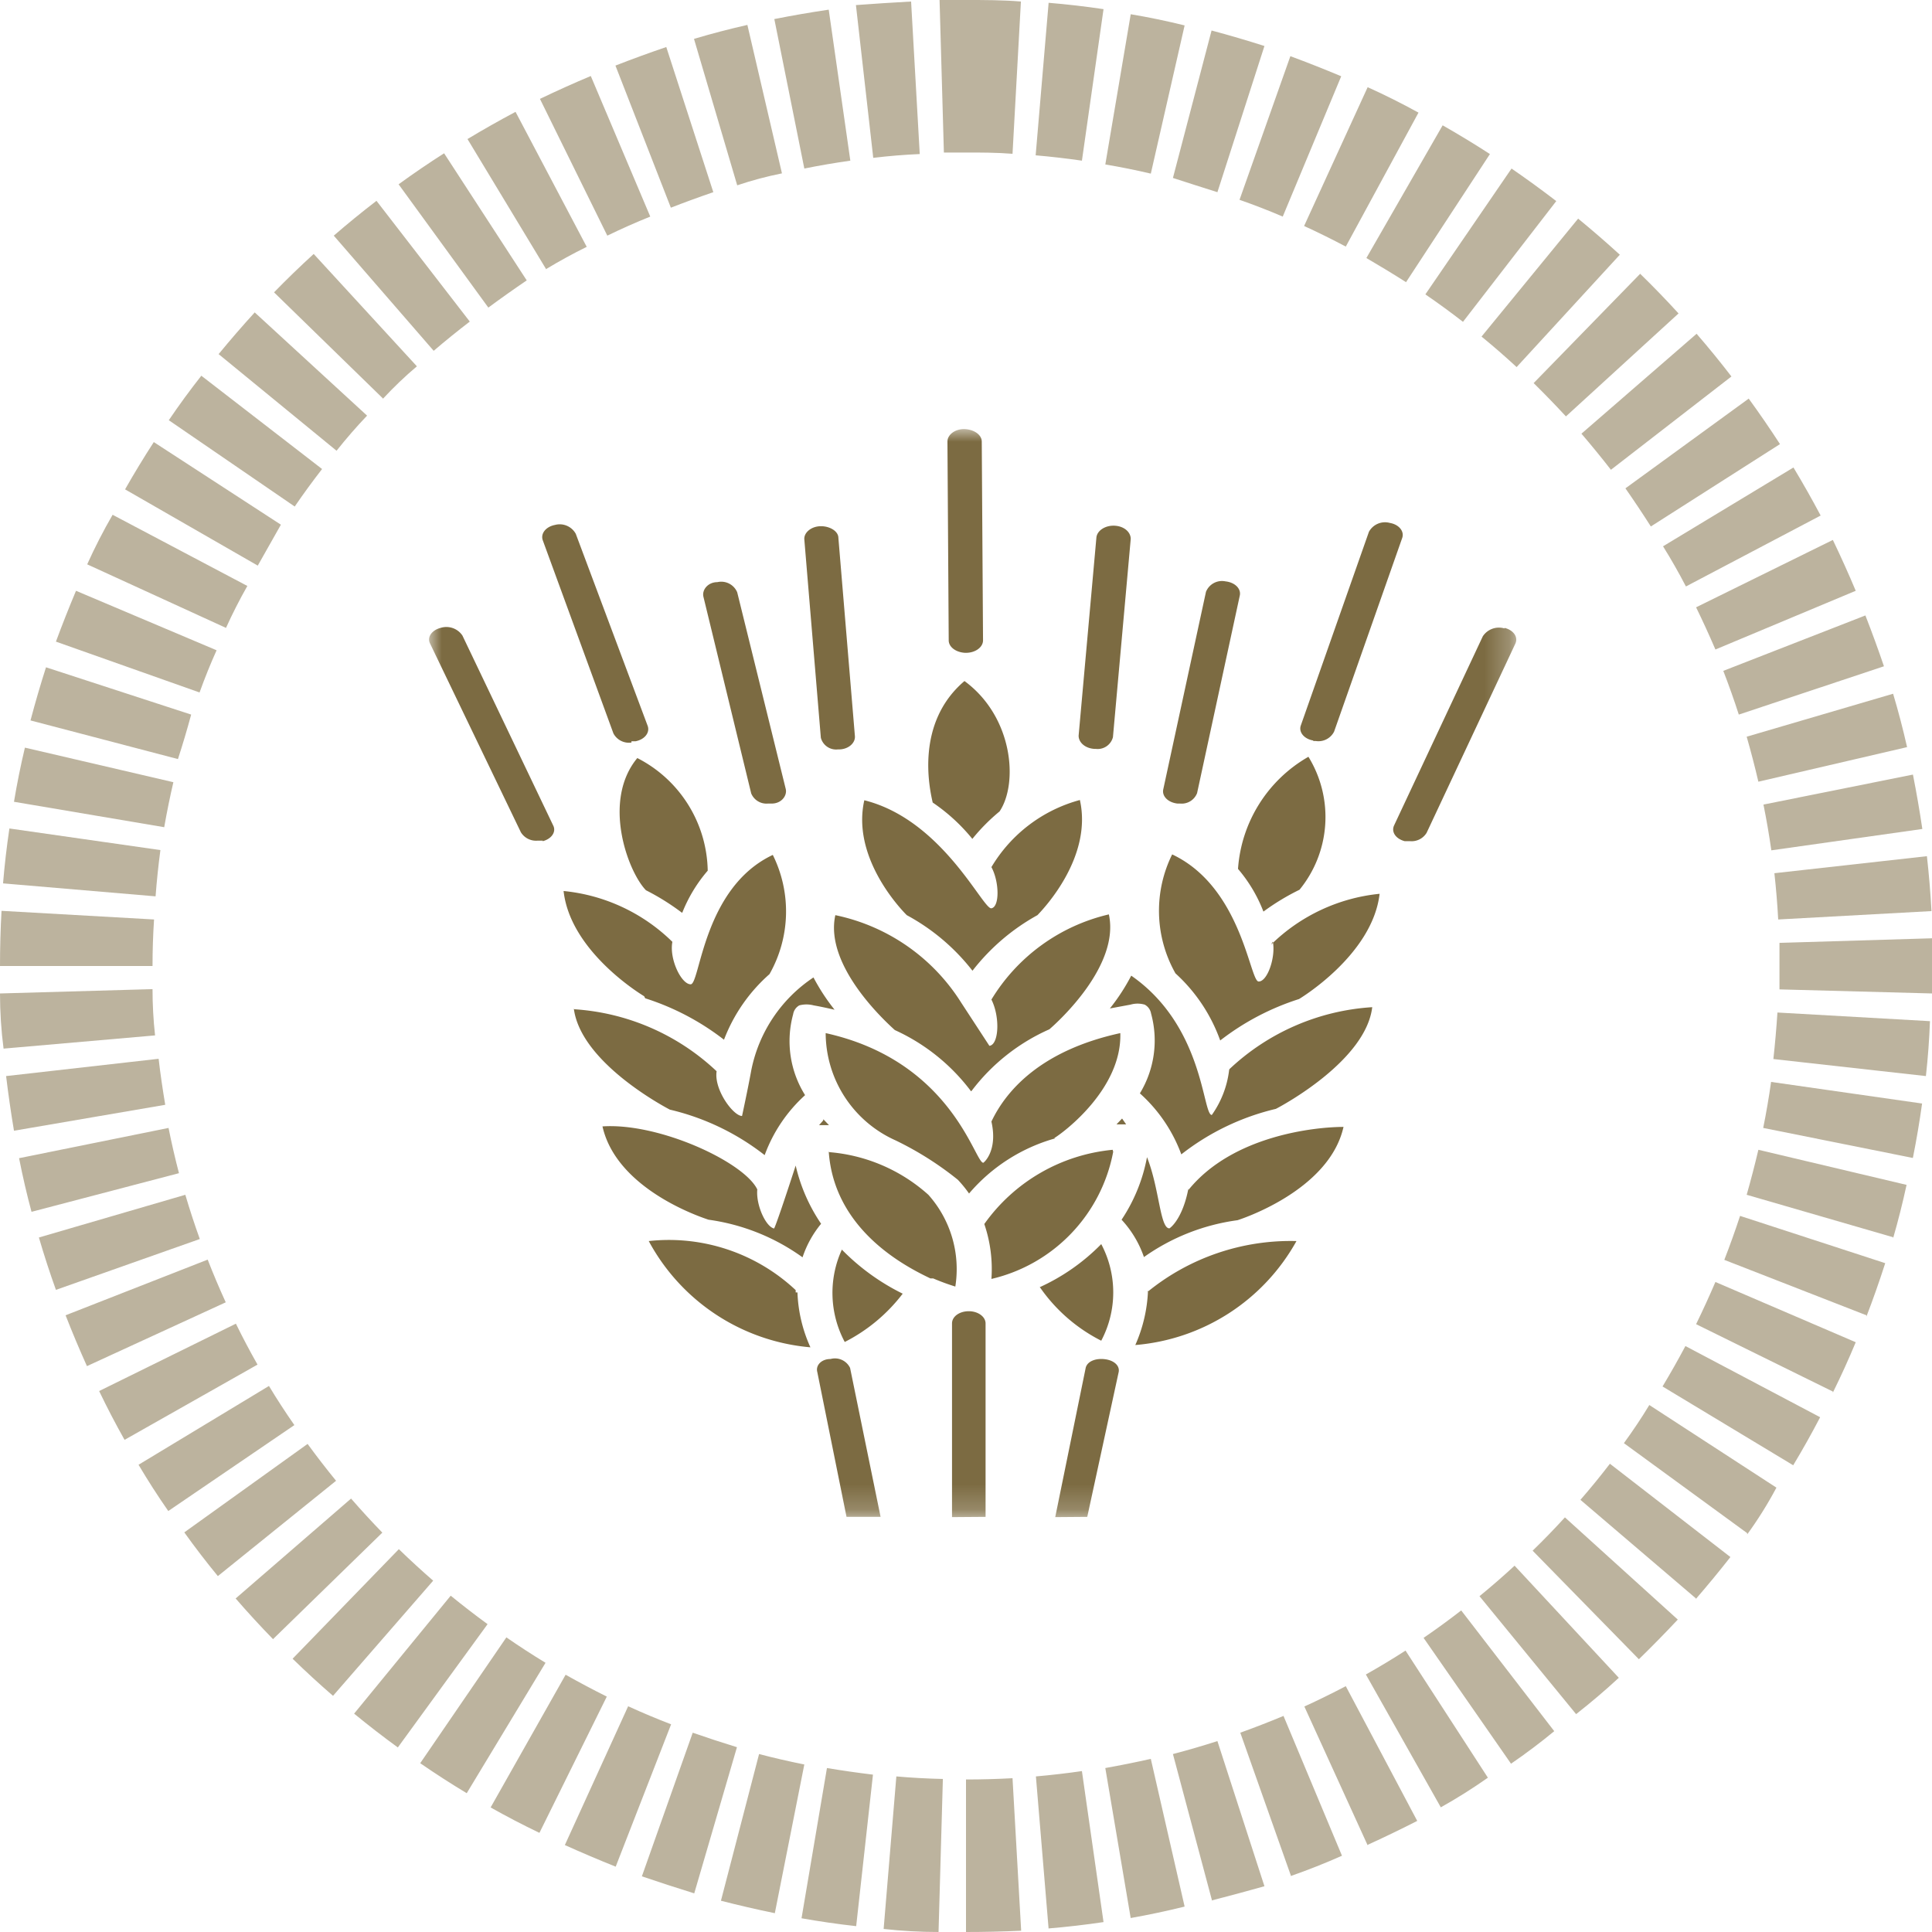
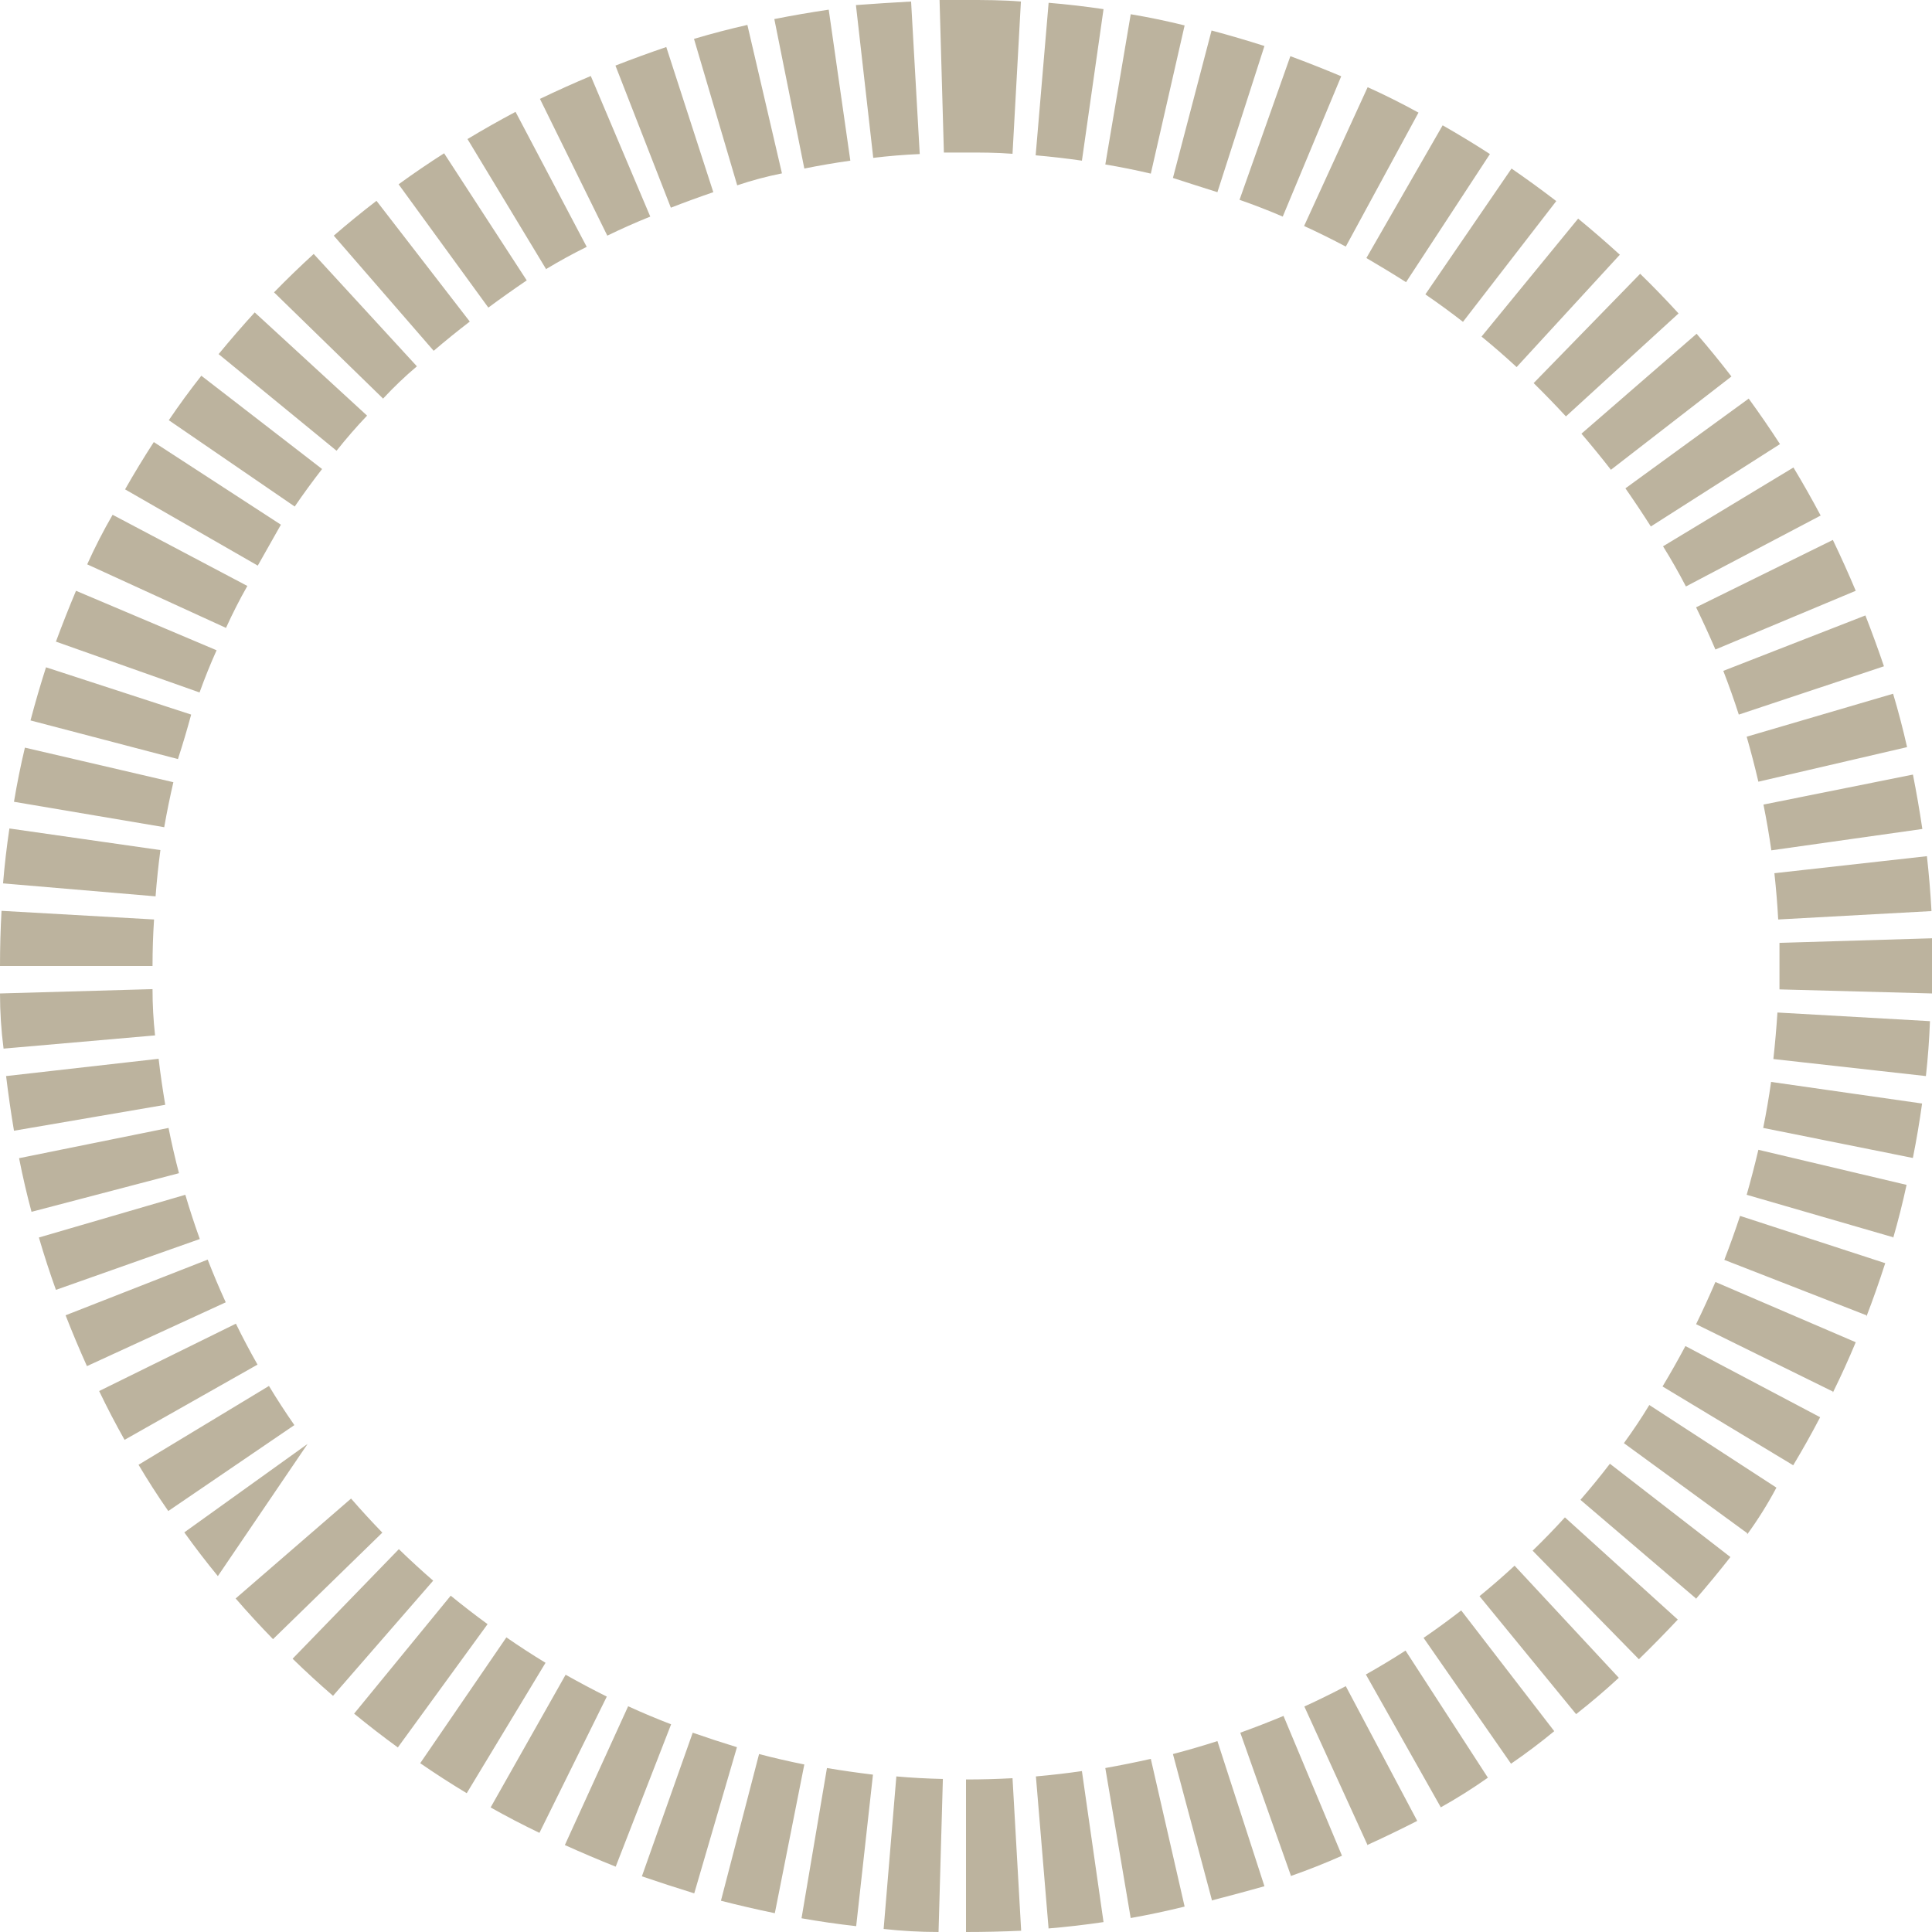
<svg xmlns="http://www.w3.org/2000/svg" data-name="Layer 1" viewBox="0 0 76 76">
  <defs>
    <mask id="a" x="16.88" y="16.88" width="42.75" height="42.79" maskUnits="userSpaceOnUse">
-       <path style="fill:#fff" d="M16.88 59.67h42.75V16.88H16.88v42.79z" />
-     </mask>
+       </mask>
  </defs>
  <g style="mask:url(#a)">
-     <path d="M38.77 59.67v-7.61c0-.26-.29-.48-.66-.48s-.66.21-.66.48v7.62Zm4 0L44 54c.07-.26-.16-.48-.52-.53s-.7.07-.77.33l-1.2 5.88Zm-8.13 0-1.2-5.86a.66.66 0 0 0-.77-.35c-.36 0-.59.25-.52.51l1.15 5.7ZM21.35 33.09c.35-.09.54-.37.41-.62L18.19 25a.76.76 0 0 0-.86-.3c-.35.09-.54.37-.41.62l3.57 7.42a.7.7 0 0 0 .64.33h.22Zm3.49-3.93H25c.36-.07.57-.34.48-.6L22.65 21a.72.72 0 0 0-.82-.35c-.36.07-.57.34-.48.6l2.78 7.6a.69.69 0 0 0 .71.36Zm5.4 2.45h.12c.37 0 .61-.3.55-.57L29 23.3a.68.68 0 0 0-.78-.4c-.37 0-.61.3-.55.57l1.88 7.74a.65.65 0 0 0 .66.4Zm28.94-6.89a.76.76 0 0 0-.85.31l-3.49 7.44c-.12.26.07.53.42.62h.22a.69.69 0 0 0 .64-.33l3.49-7.44c.12-.26-.07-.53-.42-.62Zm-7.52 4.43h.1a.69.69 0 0 0 .72-.37l2.68-7.62c.09-.26-.13-.53-.49-.59a.72.72 0 0 0-.82.35l-2.68 7.62c-.09.26.13.53.49.59Zm-5.35 2.46h.11a.65.65 0 0 0 .67-.41l1.68-7.77c.06-.27-.19-.52-.56-.56a.68.68 0 0 0-.77.41l-1.68 7.77c-.06.27.19.52.56.56Zm-3.2-2.15a.62.62 0 0 0 .67-.46l.7-7.8c0-.27-.26-.5-.63-.52s-.69.19-.72.46l-.7 7.8c0 .27.26.5.63.52ZM38 25.68c.37 0 .67-.22.67-.49l-.05-7.82c0-.27-.31-.48-.68-.49s-.67.22-.67.49l.05 7.82c0 .26.28.47.64.49Zm-5 3.8c.37 0 .65-.25.63-.52l-.65-7.8c0-.27-.35-.47-.71-.46s-.65.25-.63.52l.65 7.8a.62.62 0 0 0 .67.46ZM44.14 44l-.22.23h.38l-.16-.23Zm-3.23 6.64a6.5 6.5 0 0 0 2.41 2.1 4.06 4.06 0 0 0 0-3.8 8.07 8.07 0 0 1-2.43 1.7Zm2.86-5.41a7 7 0 0 0-5.05 2.92 5.48 5.48 0 0 1 .28 2.16 6.34 6.34 0 0 0 4.79-5Zm1.39 5.53a5.83 5.83 0 0 1-.5 2.15A8 8 0 0 0 51 48.82a8.91 8.91 0 0 0-5.86 2Zm4.91-13.72c.12.6-.21 1.58-.56 1.57s-.66-3.71-3.4-5a5 5 0 0 0 .13 4.68A6.54 6.54 0 0 1 48 40.93a10 10 0 0 1 3.1-1.63s2.89-1.72 3.17-4.14a7.09 7.09 0 0 0-4.27 2Zm-1.72 5.06a3.84 3.84 0 0 1-.68 1.76c-.37 0-.3-3.49-3.17-5.48a7.88 7.88 0 0 1-.84 1.29l.81-.15a1 1 0 0 1 .56 0 .49.49 0 0 1 .25.35 4 4 0 0 1-.44 3.14 6 6 0 0 1 1.63 2.4 9.61 9.61 0 0 1 3.72-1.79c.33-.17 3.54-1.92 3.79-4a9 9 0 0 0-5.62 2.44Zm-1.6 4.65C46.51 48 46 48.33 46 48.32c-.37 0-.39-1.57-.88-2.8a6.6 6.6 0 0 1-1 2.46 4.13 4.13 0 0 1 .88 1.47A8.26 8.26 0 0 1 48.68 48s3.6-1.12 4.17-3.67c-1.1 0-4.36.33-6.1 2.48ZM32.6 45.29c.21 3.12 3.06 4.55 4 5h.11a8.94 8.94 0 0 0 .87.32A4.39 4.39 0 0 0 36.52 47a6.64 6.64 0 0 0-3.93-1.68Zm8.87-.52c.37-.22 2.67-1.94 2.6-4.13-3.07.67-4.47 2.21-5.07 3.48.26 1.15-.3 1.62-.32 1.62-.34 0-1.23-4-6.2-5.1a4.64 4.64 0 0 0 2.75 4.22 12.69 12.69 0 0 1 2.45 1.55 4.87 4.87 0 0 1 .44.54 6.9 6.9 0 0 1 3.39-2.17Zm-3.21-6.59A8.33 8.33 0 0 1 40.81 36c.28-.29 2.17-2.3 1.67-4.53A5.81 5.81 0 0 0 39 34.11c.31.57.33 1.56 0 1.62s-1.92-3.48-5-4.25c-.5 2.22 1.37 4.22 1.67 4.52a8.22 8.22 0 0 1 2.58 2.18ZM26.84 35.9a5.79 5.79 0 0 1 1-1.65 5.07 5.07 0 0 0-2.77-4.43c-1.4 1.69-.37 4.47.34 5.2a9.35 9.35 0 0 1 1.41.88Zm11.39 7a7.78 7.78 0 0 1 3.05-2.41c.36-.31 2.78-2.51 2.34-4.52A7.36 7.36 0 0 0 39 39.32c.35.7.29 1.78-.08 1.82l-1.11-1.7A7.69 7.69 0 0 0 32.86 36c-.44 2 2 4.21 2.34 4.52a7.76 7.76 0 0 1 3 2.41ZM51.12 35a4.52 4.52 0 0 0 .35-5.23 5.52 5.52 0 0 0-2.77 4.41 5.76 5.76 0 0 1 1 1.68 9.19 9.19 0 0 1 1.42-.86Zm-12.87-2a7.5 7.5 0 0 1 1.07-1.08c.74-1.1.54-3.72-1.38-5.13-1.94 1.65-1.38 4.21-1.25 4.78A7.22 7.22 0 0 1 38.25 33ZM31.3 50.75a7.29 7.29 0 0 0-5.78-1.93A8 8 0 0 0 31.88 53a5.7 5.7 0 0 1-.51-2.16h-.07Zm-.81-2.42c-.33 0-.76-.9-.7-1.54-.51-1.07-3.85-2.63-6.09-2.48.58 2.57 4.13 3.65 4.17 3.67a8.26 8.26 0 0 1 3.7 1.48 4.11 4.11 0 0 1 .73-1.32 6.79 6.79 0 0 1-1-2.29c-.35 1.08-.82 2.49-.86 2.49Zm-5.11-9.06a10 10 0 0 1 3.1 1.63 6.54 6.54 0 0 1 1.79-2.58 5 5 0 0 0 .13-4.69c-2.74 1.29-2.86 5.09-3.23 5.09s-.85-1-.72-1.67a7.09 7.09 0 0 0-4.28-2c.27 2.42 3.14 4.12 3.17 4.14Zm7 4.81-.16.18h.39l-.22-.23Zm.74 5.07a4.1 4.1 0 0 0 .11 3.64 6.67 6.67 0 0 0 2.28-1.9 8.76 8.76 0 0 1-2.39-1.73ZM22.57 39.7a9 9 0 0 1 5.62 2.44c-.11.73.66 1.76 1 1.76 0 0 .23-1.06.36-1.78A5.72 5.72 0 0 1 32 38.45a8 8 0 0 0 .83 1.27c-.27-.06-.53-.12-.82-.17a1.1 1.1 0 0 0-.57 0 .49.49 0 0 0-.24.35 4 4 0 0 0 .47 3.18 5.94 5.94 0 0 0-1.59 2.36 9.62 9.62 0 0 0-3.73-1.79c-.4-.21-3.54-1.93-3.78-4Z" style="fill:#7c6b42" />
-   </g>
-   <path d="M38 76v-6q.92 0 1.83-.05l.34 6Q39.09 76 38 76Zm-1.08 0q-1.09 0-2.16-.12l.5-6q.91.08 1.83.1Zm4.33-.12-.5-6q.91-.08 1.81-.21l.85 5.94q-1.08.16-2.16.25Zm-7.57-.11q-1.08-.12-2.15-.31l1-5.91q.9.15 1.81.26Zm10.8-.31-1-5.91q.9-.16 1.79-.36L46.6 75q-1.05.26-2.12.45Zm-14-.2q-1.07-.22-2.12-.49l1.5-5.77q.88.23 1.78.41Zm17.2-.49L46.14 69q.88-.23 1.75-.51l1.85 5.71q-1.03.29-2.08.56Zm-20.37-.29q-1-.31-2.06-.67l2-5.65q.86.3 1.74.57Zm23.48-.67-2-5.65q.86-.31 1.7-.66l2.3 5.5q-.99.44-2.02.8Zm-26.57-.38q-1-.4-2-.85l2.49-5.46q.83.38 1.69.71Zm29.58-.84-2.49-5.46q.83-.38 1.63-.8l2.81 5.3q-.98.5-1.97.95Zm-32.58-.49q-1-.48-1.92-1l2.95-5.22q.8.45 1.62.86Zm35.46-1-2.95-5.23q.8-.45 1.56-.94l3.24 5q-.91.64-1.86 1.17Zm-38.32-.56q-.93-.56-1.83-1.18l3.39-4.95q.75.52 1.54 1Zm41.08-1.16L56 64.43q.76-.52 1.48-1.08l3.66 4.75q-.81.67-1.7 1.28Zm-43.79-.64q-.88-.64-1.72-1.33l3.8-4.64q.71.58 1.45 1.12ZM62 67.43l-3.8-4.64q.71-.58 1.38-1.2l4.1 4.41q-.8.74-1.68 1.43Zm-48.9-.72q-.82-.71-1.59-1.46l4.18-4.31q.66.64 1.35 1.24Zm51.37-1.44L60.29 61q.65-.63 1.27-1.31L66 63.71q-.75.8-1.53 1.56Zm-53.73-.79q-.76-.78-1.47-1.6l4.54-3.93q.6.69 1.23 1.34Zm56-1.58L62.17 59q.6-.69 1.16-1.42l4.74 3.67q-.65.83-1.36 1.65ZM8.57 62q-.69-.84-1.32-1.72l4.85-3.48q.54.74 1.12 1.45Zm60.16-1.69-4.85-3.54q.54-.74 1-1.5l5 3.25q-.51.96-1.15 1.84Zm-62.11-.87q-.62-.89-1.17-1.82l5.13-3.1q.47.78 1 1.54Zm63.92-1.8-5.14-3.1q.47-.78.9-1.59l5.3 2.8q-.5.96-1.06 1.89Zm-65.64-1q-.53-.94-1-1.92l5.38-2.65q.4.82.85 1.61Zm67.2-1.9-5.38-2.65q.4-.82.76-1.66L73 52.8q-.42 1.01-.9 1.98Zm-68.68-1q-.45-1-.84-2l5.59-2.19q.33.85.71 1.68Zm70-2-5.59-2.18q.33-.85.62-1.73l5.71 1.86q-.35 1.09-.74 2.1Zm-71.22-1q-.36-1-.67-2.06L7.29 47q.26.88.57 1.74Zm72.27-2.07L68.71 47q.25-.88.46-1.77L75 46.61q-.23 1.06-.53 2.1Zm-73.23-1q-.27-1-.49-2.11l5.88-1.19q.18.9.41 1.78Zm74-2.12-5.88-1.18q.18-.89.31-1.81l5.94.85q-.15 1.08-.36 2.13ZM.55 44.48q-.18-1.07-.31-2.15l6-.68c.07.61.16 1.21.26 1.81Zm75.21-2.15-6-.67q.1-.91.16-1.83l6 .34q-.04 1.09-.16 2.16ZM.14 41.25Q0 40.17 0 39.08l6-.17q0 .92.1 1.82ZM76 39.08l-6-.16v-1.83l6-.18v2.17ZM6 38H0q0-1.09.06-2.17l6 .34Q6 37.08 6 38Zm63.95-1.83q-.05-.92-.15-1.82l6-.67q.12 1.07.18 2.16Zm-63.83-.91-6-.51q.09-1.09.25-2.16l5.94.85q-.12.9-.19 1.82Zm63.56-1.81q-.13-.91-.31-1.8l5.88-1.18q.21 1.06.37 2.14Zm-63.22-.91-5.91-1q.18-1.08.43-2.13l5.84 1.36q-.2.86-.36 1.77Zm62.71-1.79q-.21-.9-.46-1.77l5.76-1.69q.3 1 .55 2.1ZM7 29.86l-5.8-1.52q.28-1.06.61-2.09l5.71 1.86Q7.28 29 7 29.86Zm61.4-1.75q-.28-.87-.61-1.72l5.59-2.18q.39 1 .73 2Zm-60.55-.87-5.65-2q.37-1 .79-2l5.53 2.34q-.36.8-.67 1.66Zm59.63-1.69q-.36-.84-.76-1.66l5.38-2.65q.48 1 .9 2ZM8.89 24.7l-5.46-2.5q.45-1 1-1.95l5.3 2.8q-.46.81-.84 1.65Zm57.43-1.63q-.42-.81-.9-1.58l5.13-3.1q.56.93 1.07 1.89Zm-56.18-.82-5.22-3q.54-.95 1.13-1.86l5 3.25q-.46.82-.91 1.61Zm54.8-1.54q-.49-.77-1-1.5l4.85-3.53q.64.88 1.23 1.79Zm-53.34-.78-4.96-3.4q.61-.9 1.28-1.75l4.75 3.67q-.56.72-1.08 1.48Zm51.77-1.45q-.56-.72-1.16-1.42l4.53-3.93q.71.82 1.37 1.68Zm-50.12-.74L8.6 13.93q.69-.84 1.42-1.64l4.42 4.06q-.62.65-1.2 1.38Zm48.35-1.36q-.62-.67-1.27-1.31l4.19-4.3q.78.76 1.51 1.56Zm-46.52-.69-4.3-4.19q.76-.78 1.56-1.51l4.06 4.42q-.7.59-1.34 1.28Zm44.58-1.25q-.67-.62-1.38-1.2l3.8-4.64q.84.69 1.64 1.42Zm-42.6-.64-3.93-4.53q.82-.71 1.68-1.37l3.67 4.75q-.73.56-1.42 1.15Zm40.49-1.14q-.72-.56-1.48-1.08l3.39-4.95q.9.62 1.76 1.28Zm-38.34-.56-3.53-4.85q.88-.64 1.79-1.22l3.25 5q-.78.53-1.51 1.07Zm36.1-1q-.77-.49-1.56-.95l3-5.22q.95.54 1.86 1.13Zm-33.82-.5-3.1-5.13q.93-.56 1.89-1.07l2.8 5.31q-.81.4-1.59.87Zm31.45-.9q-.81-.43-1.64-.81l2.5-5.46q1 .45 2 1Zm-29.05-.43-2.65-5.38q1-.48 2-.9l2.34 5.53q-.87.35-1.69.75Zm26.57-.75q-.84-.36-1.7-.66l2-5.65q1 .37 2 .79Zm-24.07-.35-2.18-5.59q1-.39 2-.73l1.85 5.71q-.82.28-1.67.61Zm21.5-.61Q47 7.28 46.14 7l1.52-5.8q1.05.28 2.08.61ZM29 7.29l-1.7-5.76q1-.3 2.1-.55l1.36 5.84q-.9.18-1.76.47Zm16.27-.46q-.89-.21-1.79-.36l1-5.91q1.07.18 2.12.44Zm-13.63-.2L30.46.75Q31.52.54 32.6.38l.85 5.94q-.92.13-1.81.31Zm10.92-.31q-.9-.13-1.82-.21l.51-6q1.09.09 2.16.25Zm-8.21-.12-.68-6q1.08-.08 2.17-.14l.34 6q-.92.04-1.83.15Zm5.48-.15C39.21 6 38.58 6 38 6h-.87l-.17-6H38c.72 0 1.44 0 2.16.06Z" style="opacity:.51;fill:#7c6b42" />
+     </g>
+   <path d="M38 76v-6q.92 0 1.83-.05l.34 6Q39.09 76 38 76Zm-1.08 0q-1.09 0-2.16-.12l.5-6q.91.08 1.83.1Zm4.33-.12-.5-6q.91-.08 1.81-.21l.85 5.94q-1.08.16-2.16.25Zm-7.57-.11q-1.08-.12-2.15-.31l1-5.91q.9.15 1.81.26Zm10.8-.31-1-5.91q.9-.16 1.79-.36L46.6 75q-1.05.26-2.12.45Zm-14-.2q-1.07-.22-2.12-.49l1.5-5.77q.88.23 1.78.41Zm17.2-.49L46.14 69q.88-.23 1.75-.51l1.85 5.71q-1.03.29-2.08.56Zm-20.37-.29q-1-.31-2.06-.67l2-5.65q.86.3 1.74.57Zm23.48-.67-2-5.65q.86-.31 1.7-.66l2.3 5.5q-.99.44-2.02.8Zm-26.57-.38q-1-.4-2-.85l2.49-5.46q.83.38 1.69.71Zm29.58-.84-2.49-5.46q.83-.38 1.63-.8l2.81 5.3q-.98.5-1.97.95Zm-32.58-.49q-1-.48-1.92-1l2.95-5.22q.8.45 1.62.86Zm35.46-1-2.95-5.23q.8-.45 1.56-.94l3.24 5q-.91.64-1.86 1.17Zm-38.32-.56q-.93-.56-1.83-1.18l3.39-4.95q.75.52 1.54 1Zm41.08-1.16L56 64.43q.76-.52 1.48-1.08l3.66 4.75q-.81.67-1.7 1.28Zm-43.79-.64q-.88-.64-1.72-1.33l3.8-4.64q.71.58 1.45 1.12ZM62 67.43l-3.8-4.64q.71-.58 1.38-1.2l4.1 4.41q-.8.74-1.68 1.43Zm-48.9-.72q-.82-.71-1.59-1.46l4.18-4.31q.66.64 1.35 1.24Zm51.37-1.44L60.29 61q.65-.63 1.27-1.31L66 63.71q-.75.8-1.53 1.56Zm-53.73-.79q-.76-.78-1.47-1.6l4.54-3.93q.6.69 1.23 1.34Zm56-1.58L62.17 59q.6-.69 1.16-1.42l4.74 3.67q-.65.83-1.36 1.65ZM8.57 62q-.69-.84-1.32-1.72l4.85-3.48Zm60.16-1.69-4.85-3.54q.54-.74 1-1.5l5 3.25q-.51.96-1.15 1.84Zm-62.11-.87q-.62-.89-1.17-1.82l5.13-3.1q.47.78 1 1.54Zm63.92-1.8-5.14-3.1q.47-.78.9-1.59l5.3 2.8q-.5.96-1.06 1.89Zm-65.64-1q-.53-.94-1-1.92l5.38-2.65q.4.82.85 1.61Zm67.2-1.9-5.38-2.65q.4-.82.76-1.66L73 52.8q-.42 1.01-.9 1.98Zm-68.68-1q-.45-1-.84-2l5.59-2.19q.33.85.71 1.68Zm70-2-5.59-2.18q.33-.85.62-1.73l5.71 1.86q-.35 1.09-.74 2.1Zm-71.22-1q-.36-1-.67-2.06L7.29 47q.26.88.57 1.74Zm72.27-2.07L68.71 47q.25-.88.46-1.77L75 46.61q-.23 1.06-.53 2.1Zm-73.23-1q-.27-1-.49-2.11l5.88-1.19q.18.9.41 1.78Zm74-2.12-5.88-1.18q.18-.89.31-1.81l5.94.85q-.15 1.08-.36 2.13ZM.55 44.48q-.18-1.07-.31-2.15l6-.68c.07.61.16 1.21.26 1.81Zm75.21-2.15-6-.67q.1-.91.16-1.83l6 .34q-.04 1.09-.16 2.16ZM.14 41.25Q0 40.17 0 39.08l6-.17q0 .92.1 1.82ZM76 39.08l-6-.16v-1.83l6-.18v2.17ZM6 38H0q0-1.09.06-2.17l6 .34Q6 37.08 6 38Zm63.95-1.83q-.05-.92-.15-1.82l6-.67q.12 1.07.18 2.16Zm-63.83-.91-6-.51q.09-1.09.25-2.16l5.94.85q-.12.9-.19 1.82Zm63.56-1.81q-.13-.91-.31-1.8l5.88-1.18q.21 1.06.37 2.14Zm-63.22-.91-5.91-1q.18-1.08.43-2.13l5.84 1.36q-.2.86-.36 1.77Zm62.71-1.79q-.21-.9-.46-1.77l5.76-1.69q.3 1 .55 2.1ZM7 29.86l-5.8-1.52q.28-1.06.61-2.09l5.71 1.86Q7.28 29 7 29.86Zm61.4-1.75q-.28-.87-.61-1.72l5.59-2.18q.39 1 .73 2Zm-60.55-.87-5.65-2q.37-1 .79-2l5.53 2.34q-.36.8-.67 1.66Zm59.63-1.69q-.36-.84-.76-1.66l5.38-2.65q.48 1 .9 2ZM8.89 24.7l-5.46-2.5q.45-1 1-1.95l5.3 2.8q-.46.81-.84 1.65Zm57.43-1.63q-.42-.81-.9-1.58l5.13-3.1q.56.93 1.07 1.89Zm-56.18-.82-5.22-3q.54-.95 1.13-1.86l5 3.25q-.46.82-.91 1.61Zm54.8-1.54q-.49-.77-1-1.5l4.85-3.53q.64.88 1.23 1.79Zm-53.34-.78-4.96-3.4q.61-.9 1.28-1.75l4.75 3.67q-.56.72-1.08 1.48Zm51.77-1.45q-.56-.72-1.16-1.42l4.53-3.93q.71.82 1.37 1.68Zm-50.12-.74L8.6 13.93q.69-.84 1.42-1.64l4.42 4.06q-.62.65-1.2 1.38Zm48.35-1.36q-.62-.67-1.27-1.31l4.19-4.3q.78.76 1.51 1.56Zm-46.52-.69-4.3-4.19q.76-.78 1.56-1.51l4.06 4.42q-.7.59-1.34 1.28Zm44.58-1.25q-.67-.62-1.38-1.2l3.8-4.64q.84.69 1.64 1.42Zm-42.6-.64-3.93-4.53q.82-.71 1.68-1.37l3.67 4.75q-.73.56-1.42 1.15Zm40.49-1.14q-.72-.56-1.48-1.08l3.39-4.95q.9.62 1.76 1.28Zm-38.34-.56-3.53-4.85q.88-.64 1.79-1.22l3.25 5q-.78.53-1.51 1.07Zm36.1-1q-.77-.49-1.56-.95l3-5.22q.95.54 1.86 1.13Zm-33.82-.5-3.1-5.13q.93-.56 1.89-1.07l2.8 5.31q-.81.4-1.59.87Zm31.45-.9q-.81-.43-1.64-.81l2.5-5.46q1 .45 2 1Zm-29.05-.43-2.65-5.38q1-.48 2-.9l2.34 5.53q-.87.35-1.69.75Zm26.57-.75q-.84-.36-1.7-.66l2-5.65q1 .37 2 .79Zm-24.07-.35-2.18-5.59q1-.39 2-.73l1.85 5.71q-.82.28-1.67.61Zm21.5-.61Q47 7.28 46.14 7l1.52-5.8q1.05.28 2.08.61ZM29 7.29l-1.7-5.76q1-.3 2.1-.55l1.36 5.84q-.9.18-1.76.47Zm16.27-.46q-.89-.21-1.79-.36l1-5.91q1.07.18 2.12.44Zm-13.63-.2L30.46.75Q31.52.54 32.6.38l.85 5.94q-.92.13-1.81.31Zm10.92-.31q-.9-.13-1.82-.21l.51-6q1.09.09 2.16.25Zm-8.21-.12-.68-6q1.08-.08 2.17-.14l.34 6q-.92.04-1.83.15Zm5.48-.15C39.21 6 38.58 6 38 6h-.87l-.17-6H38c.72 0 1.44 0 2.16.06Z" style="opacity:.51;fill:#7c6b42" />
</svg>